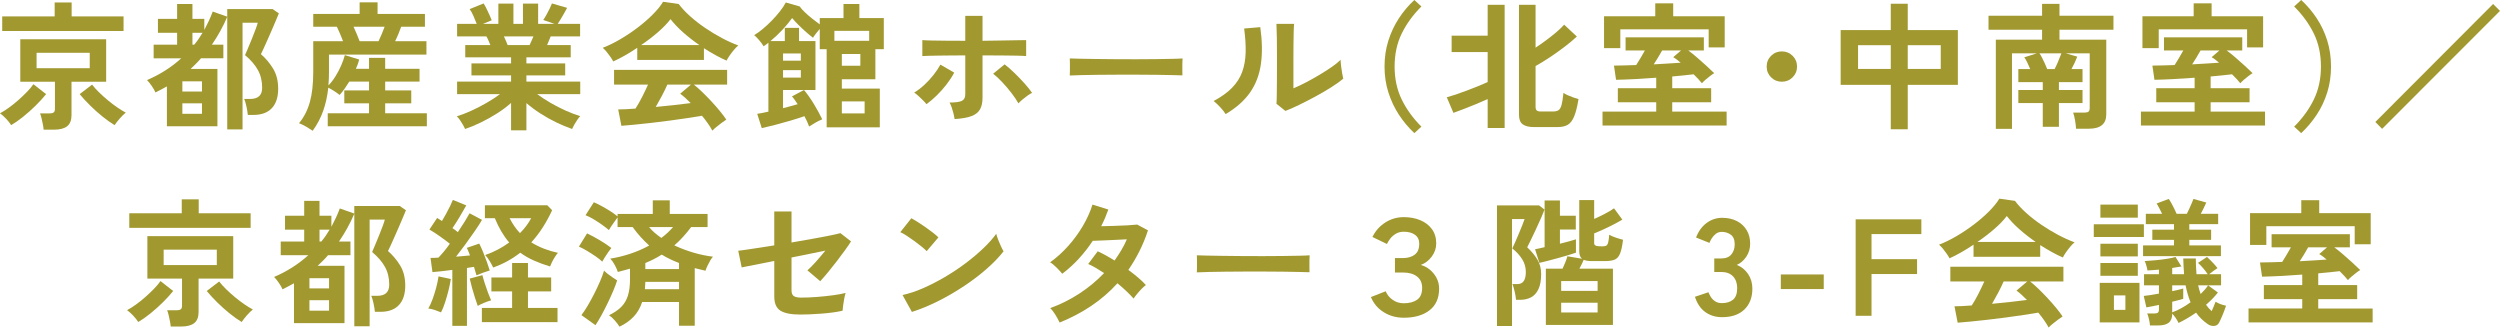
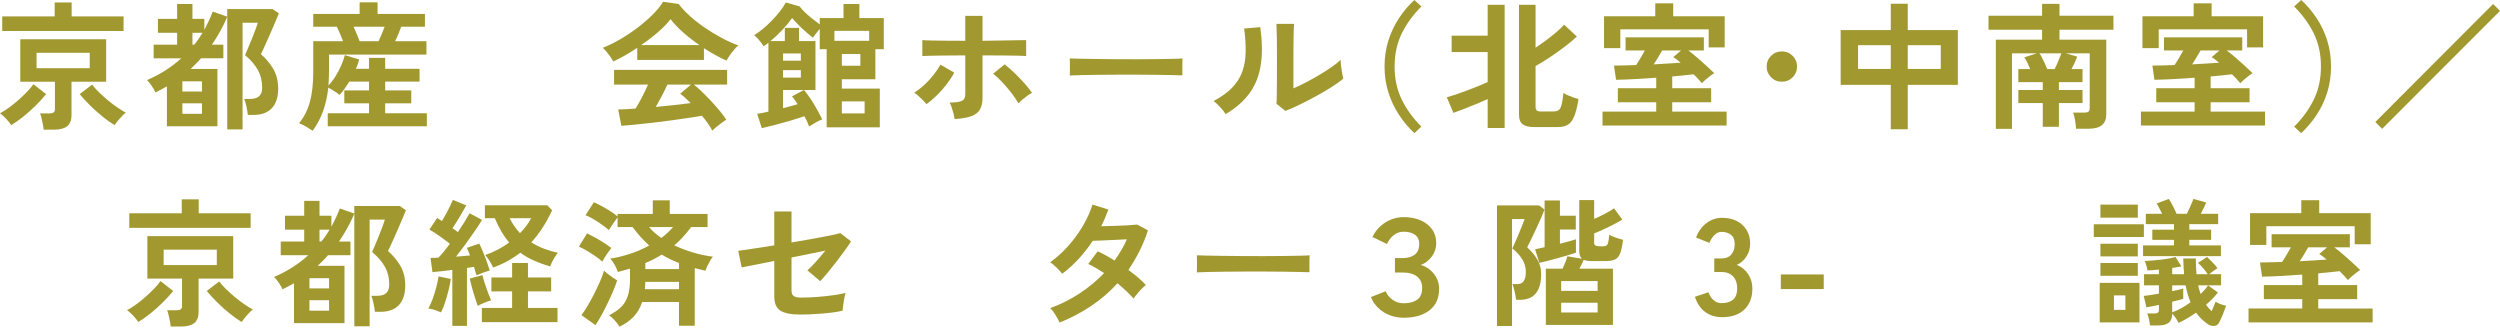
<svg xmlns="http://www.w3.org/2000/svg" id="b" data-name="レイヤー 2" viewBox="0 0 916 120">
  <g id="c" data-name="text">
    <g>
      <path d="M4.097,45.847c-.473-.741-1.088-1.514-1.846-2.322-.759-.808-1.51-1.481-2.251-2.02.91-.471,1.955-1.127,3.136-1.97,1.18-.841,2.353-1.775,3.516-2.802,1.163-1.027,2.241-2.053,3.237-3.08.994-1.027,1.778-1.961,2.352-2.803l4.654,3.636c-1.08,1.347-2.353,2.744-3.82,4.191s-2.984,2.802-4.553,4.064c-1.567,1.262-3.043,2.297-4.425,3.105ZM.809,11.361v-5.353h19.222V.909h6.221v5.1h19.02v5.353H.809ZM15.983,47.514c-.034-.539-.126-1.187-.278-1.944s-.312-1.507-.481-2.247c-.169-.74-.354-1.329-.556-1.767h3.49c.675,0,1.171-.117,1.492-.353.32-.235.481-.673.481-1.313v-9.947H7.435v-15.552h31.462v15.552h-12.696v12.27c0,1.851-.531,3.197-1.593,4.039-1.063.841-2.674,1.263-4.831,1.263h-3.794ZM13.404,24.994h19.474v-5.655H13.404v5.655ZM41.983,45.847c-1.349-.807-2.807-1.843-4.375-3.105-1.568-1.263-3.086-2.617-4.553-4.064s-2.756-2.844-3.87-4.191l4.553-3.484c.708.91,1.568,1.861,2.58,2.853,1.012.993,2.099,1.97,3.262,2.929,1.163.96,2.31,1.826,3.44,2.6,1.129.775,2.15,1.397,3.06,1.869-.742.606-1.485,1.338-2.225,2.197-.742.858-1.365,1.657-1.872,2.398Z" fill="#a19930" stroke-width="0" />
      <path d="M83.259,47.413V6.16c-.743,1.75-1.586,3.484-2.53,5.201-.944,1.716-1.972,3.383-3.086,4.999h4.199v4.999h-8.195c-.573.674-1.18,1.33-1.821,1.969-.641.64-1.298,1.279-1.973,1.919h9.813v21.005h-18.513v-14.592c-.675.371-1.357.741-2.048,1.11-.692.372-1.409.741-2.15,1.111-.271-.673-.717-1.464-1.341-2.373-.625-.909-1.206-1.633-1.745-2.171,2.293-.976,4.493-2.128,6.601-3.459,2.107-1.33,4.088-2.835,5.944-4.519h-10.117v-4.999h8.6v-4.343h-7.031v-5.1h7.031V1.464h5.614v5.453h4.351v4.04c.573-1.077,1.12-2.171,1.643-3.283.522-1.11,1.003-2.254,1.441-3.433l5.312,1.869v-2.777h16.642l2.276,1.565c-.27.64-.625,1.49-1.062,2.55-.438,1.061-.928,2.206-1.467,3.434-.54,1.229-1.071,2.441-1.593,3.636-.523,1.195-1.004,2.264-1.442,3.206-.438.943-.775,1.649-1.011,2.12,1.719,1.482,3.203,3.24,4.451,5.277,1.247,2.037,1.872,4.502,1.872,7.397,0,3.097-.776,5.471-2.327,7.119-1.552,1.65-3.794,2.474-6.728,2.474h-2.074c-.068-.841-.228-1.851-.481-3.03-.253-1.177-.531-2.12-.835-2.827h2.175c2.934,0,4.401-1.363,4.401-4.09,0-2.457-.524-4.628-1.568-6.513-1.045-1.885-2.614-3.703-4.704-5.453.202-.471.531-1.237.986-2.297.455-1.061.936-2.223,1.442-3.484.505-1.263.969-2.449,1.39-3.56.422-1.11.7-1.952.835-2.525h-5.564v39.081h-5.614ZM66.819,33.528h7.183v-3.737h-7.183v3.737ZM66.819,41.707h7.183v-3.837h-7.183v3.837ZM70.512,16.36h.657c.573-.674,1.113-1.381,1.619-2.121.506-.74.978-1.481,1.417-2.222h-3.692v4.343Z" fill="#a19930" stroke-width="0" />
      <path d="M114.57,47.918c-.742-.505-1.543-1.01-2.403-1.515-.86-.504-1.728-.926-2.605-1.262,1.821-2.188,3.144-4.772,3.971-7.751.826-2.979,1.239-6.639,1.239-10.982v-11.31h10.926c-.338-.875-.708-1.793-1.113-2.752-.404-.96-.792-1.81-1.163-2.55h-8.649v-4.696h16.995V.859h6.576v4.242h17.35v4.696h-8.7c-.271.775-.6,1.633-.987,2.575-.387.943-.801,1.852-1.238,2.727h11.482v4.897h-35.711v6.413c0,.842-.018,1.675-.051,2.5s-.084,1.624-.152,2.398c.944-.976,1.813-2.103,2.606-3.383.791-1.278,1.483-2.6,2.074-3.963.589-1.363,1.036-2.617,1.34-3.762l5.261,1.616c-.135.539-.303,1.094-.505,1.666-.203.573-.439,1.145-.708,1.717h4.806v-3.989h5.918v3.989h12.595v4.696h-12.595v3.232h9.56v4.746h-9.56v3.636h15.276v4.746h-36.318v-4.746h15.124v-3.636h-9.055v-4.746h9.055v-3.232h-7.234c-.54.875-1.096,1.725-1.669,2.55-.574.825-1.197,1.608-1.872,2.348-.54-.437-1.197-.909-1.972-1.413-.776-.505-1.501-.925-2.175-1.263-.338,3.098-.962,5.933-1.872,8.508-.91,2.575-2.192,5.007-3.844,7.297ZM131.768,15.098h6.93c.37-.774.759-1.641,1.163-2.6.405-.96.759-1.86,1.062-2.701h-11.381c.405.842.801,1.742,1.189,2.701.387.959.733,1.826,1.036,2.6Z" fill="#a19930" stroke-width="0" />
-       <path d="M187.256,47.767v-10.049c-1.517,1.347-3.229,2.626-5.134,3.837-1.906,1.212-3.862,2.305-5.868,3.283-2.007.976-3.954,1.783-5.842,2.423-.169-.404-.422-.901-.759-1.49s-.707-1.178-1.112-1.767c-.405-.588-.793-1.051-1.163-1.389,1.652-.504,3.422-1.186,5.311-2.045s3.751-1.817,5.59-2.878c1.837-1.06,3.481-2.128,4.932-3.206h-15.731v-4.595h19.777v-2.273h-14.517v-4.393h14.517v-2.222h-16.793v-4.493h9.206c-.235-.572-.472-1.137-.707-1.692-.236-.556-.49-1.052-.759-1.49h-10.724v-4.595h7.182c-.337-.875-.733-1.835-1.188-2.878-.455-1.042-.919-1.885-1.391-2.525l5.109-2.07c.336.504.7,1.153,1.088,1.943.387.792.75,1.566,1.087,2.323s.608,1.389.81,1.894l-3.187,1.313h5.614V1.313h5.514v7.423h3.49V1.313h5.564v7.423h5.968l-4.097-1.414c.337-.471.716-1.086,1.138-1.843s.827-1.531,1.215-2.323c.387-.791.665-1.421.835-1.893l5.564,1.616c-.303.572-.675,1.246-1.113,2.019-.438.775-.869,1.508-1.29,2.197-.422.69-.767,1.237-1.037,1.641h8.195v4.595h-10.774c-.438,1.145-.878,2.205-1.315,3.181h8.65v4.493h-16.238v2.222h14.214v4.393h-14.214v2.273h19.727v4.595h-15.781c1.449,1.078,3.086,2.146,4.906,3.206,1.821,1.061,3.676,2.012,5.564,2.853,1.889.842,3.659,1.515,5.311,2.02-.337.337-.707.8-1.112,1.389s-.776,1.187-1.113,1.793-.59,1.11-.759,1.514c-1.855-.64-3.777-1.439-5.766-2.399-1.99-.959-3.929-2.045-5.817-3.256-1.889-1.212-3.609-2.491-5.159-3.838v9.998h-5.614ZM185.992,16.512h8.043c.235-.471.472-.985.708-1.54.235-.556.472-1.102.708-1.641h-10.825c.27.539.522,1.095.759,1.666.235.573.438,1.078.607,1.515Z" fill="#a19930" stroke-width="0" />
      <path d="M224.688,22.52c-.236-.471-.573-1.027-1.012-1.667-.438-.639-.91-1.262-1.416-1.869-.506-.606-.979-1.093-1.417-1.464,2.091-.807,4.24-1.859,6.449-3.156,2.209-1.295,4.342-2.726,6.399-4.292,2.057-1.565,3.895-3.164,5.514-4.796s2.866-3.172,3.743-4.62l5.716.807c1.079,1.448,2.461,2.929,4.149,4.443,1.686,1.515,3.532,2.954,5.539,4.317,2.006,1.364,4.054,2.601,6.146,3.711,2.091,1.111,4.097,2.02,6.019,2.727-.506.403-1.046.951-1.619,1.64-.574.69-1.105,1.389-1.593,2.096-.49.707-.852,1.313-1.088,1.817-1.315-.572-2.674-1.244-4.073-2.019-1.399-.774-2.807-1.616-4.223-2.525v4.292h-24.431v-4.444c-1.552,1.044-3.086,1.995-4.603,2.853-1.518.859-2.917,1.574-4.199,2.147ZM261.006,47.867c-.405-.775-.936-1.633-1.593-2.575-.658-.943-1.391-1.902-2.201-2.878-1.551.27-3.338.556-5.361.859s-4.165.606-6.424.909-4.493.581-6.702.833c-2.209.253-4.266.471-6.171.657-1.905.184-3.533.328-4.881.429l-1.163-6.009c.741,0,1.66-.025,2.756-.076,1.096-.05,2.284-.126,3.566-.227.775-1.178,1.575-2.575,2.402-4.19s1.56-3.147,2.201-4.596h-12.444v-5.402h41.427v5.402h-12.191c.91.707,1.922,1.6,3.035,2.677,1.112,1.078,2.242,2.23,3.389,3.459,1.146,1.229,2.2,2.432,3.161,3.61.961,1.178,1.727,2.205,2.301,3.08-.438.269-.995.656-1.669,1.161-.676.504-1.333,1.017-1.973,1.54-.64.521-1.13.967-1.467,1.337ZM234.906,16.512h21.346c-2.057-1.414-4.013-2.937-5.868-4.57-1.855-1.633-3.423-3.274-4.704-4.923-1.147,1.514-2.681,3.106-4.603,4.772s-3.98,3.24-6.171,4.721ZM240.267,39.183c2.259-.202,4.502-.429,6.728-.681s4.249-.497,6.07-.733c-1.45-1.48-2.731-2.625-3.844-3.433l3.946-3.333h-8.65c-.573,1.313-1.239,2.685-1.998,4.116s-1.509,2.786-2.251,4.064Z" fill="#a19930" stroke-width="0" />
      <path d="M279.115,46.959l-1.669-5.252c.472-.067,1.062-.168,1.77-.303.707-.134,1.483-.303,2.326-.504V15.653c-.27.236-.556.463-.859.681-.303.219-.607.429-.911.631-.337-.639-.868-1.38-1.593-2.222s-1.34-1.464-1.846-1.869c1.012-.606,2.082-1.38,3.212-2.323,1.13-.942,2.234-1.969,3.313-3.08s2.066-2.238,2.959-3.383c.894-1.144,1.593-2.204,2.099-3.181l5.109,1.464c.37.573.969,1.255,1.795,2.046s1.746,1.59,2.757,2.399c1.011.807,1.938,1.514,2.781,2.12v-2.323h8.701V1.464h5.816v5.15h8.953v11.412h-3.086v11.008h-12.291v3.433h13.91v14.189h-19.474v-28.63h-2.53v-7.423c-.472.539-.944,1.111-1.416,1.717-.473.606-.827,1.111-1.062,1.514-.708-.538-1.552-1.237-2.53-2.095-.978-.859-1.931-1.75-2.858-2.677-.927-.925-1.678-1.742-2.25-2.449-1.012,1.414-2.219,2.87-3.617,4.367-1.4,1.499-2.842,2.853-4.325,4.065h5.26v-4.847h5.21v4.847h6.019v17.925h-4.199c1.282,1.549,2.512,3.299,3.692,5.252s2.175,3.786,2.985,5.503c-.708.269-1.51.657-2.403,1.161-.894.504-1.694.992-2.403,1.464-.202-.573-.447-1.179-.734-1.817-.287-.64-.615-1.296-.986-1.97-1.552.539-3.262,1.086-5.134,1.641s-3.727,1.068-5.564,1.54c-1.838.471-3.482.874-4.932,1.212ZM286.904,22.217h6.525v-2.625h-6.525v2.625ZM286.904,28.428h6.525v-2.727h-6.525v2.727ZM294.593,32.972h-7.688v6.665c.944-.235,1.872-.48,2.782-.732.91-.253,1.77-.497,2.579-.733-.371-.572-.733-1.102-1.087-1.59-.355-.488-.684-.917-.987-1.287l4.401-2.323ZM305.721,14.946h12.747v-3.636h-12.747v3.636ZM308.453,24.085h6.778v-4.292h-6.778v4.292ZM308.453,41.556h8.345v-4.393h-8.345v4.393Z" fill="#a19930" stroke-width="0" />
      <path d="M339.459,38.173c-.303-.404-.734-.883-1.29-1.439-.557-.556-1.122-1.094-1.694-1.616-.574-.521-1.08-.917-1.518-1.187,1.282-.774,2.538-1.733,3.768-2.878,1.231-1.145,2.353-2.365,3.364-3.661,1.012-1.295,1.837-2.532,2.479-3.711l5.058,2.929c-.742,1.414-1.678,2.853-2.807,4.317-1.131,1.464-2.336,2.82-3.618,4.065s-2.529,2.306-3.743,3.18ZM349.778,43.626c-.068-.504-.194-1.136-.379-1.893s-.405-1.514-.657-2.273c-.253-.757-.532-1.388-.835-1.893,2.226,0,3.744-.21,4.553-.631.81-.42,1.215-1.203,1.215-2.348v-14.29c-1.552,0-3.154.009-4.806.025-1.653.018-3.229.034-4.73.05-1.5.018-2.799.043-3.894.076-1.096.034-1.864.069-2.301.101v-5.857c.707.068,1.879.119,3.515.151,1.635.034,3.523.059,5.666.076,2.141.018,4.325.025,6.55.025V5.807h6.323v9.139c2.293-.034,4.553-.067,6.778-.101,2.225-.033,4.173-.067,5.842-.1s2.79-.051,3.363-.051v5.857c-.64-.067-1.77-.117-3.389-.151-1.619-.034-3.524-.058-5.716-.076-2.192-.017-4.484-.025-6.878-.025v15.552c0,1.684-.295,3.072-.886,4.166-.59,1.095-1.619,1.927-3.086,2.5s-3.55.942-6.247,1.11ZM373.147,37.87c-.607-1.11-1.441-2.355-2.503-3.736-1.063-1.38-2.193-2.709-3.389-3.99-1.198-1.278-2.319-2.322-3.364-3.13l4.199-3.433c1.146.875,2.36,1.936,3.641,3.18,1.282,1.246,2.495,2.509,3.642,3.787,1.146,1.28,2.074,2.441,2.782,3.484-.505.236-1.08.58-1.72,1.036-.64.454-1.256.933-1.846,1.439-.59.504-1.071.959-1.441,1.363Z" fill="#a19930" stroke-width="0" />
      <path d="M391.965,27.671c.033-.471.05-1.111.05-1.919v-2.424c0-.807-.018-1.447-.05-1.919.639.034,1.778.068,3.414.101s3.592.068,5.868.1c2.277.034,4.712.06,7.309.076,2.597.018,5.193.025,7.79.025s5.05-.017,7.36-.05c2.309-.034,4.307-.067,5.994-.101,1.686-.034,2.884-.084,3.592-.151-.034.438-.06,1.06-.076,1.869-.018.807-.018,1.625,0,2.449.016.825.025,1.456.025,1.893-.843-.033-2.083-.067-3.717-.1-1.636-.034-3.542-.068-5.716-.101-2.175-.034-4.485-.05-6.93-.05h-7.41c-2.496,0-4.874.017-7.133.05s-4.291.068-6.095.101-3.229.084-4.274.151Z" fill="#a19930" stroke-width="0" />
      <path d="M449.072,41.808c-.439-.74-1.096-1.582-1.973-2.525s-1.687-1.699-2.428-2.273c2.798-1.481,5.049-3.097,6.752-4.847,1.702-1.75,2.942-3.694,3.718-5.832.775-2.137,1.196-4.519,1.265-7.145.067-2.626-.119-5.537-.557-8.736l5.918-.504c.708,5.049.784,9.552.228,13.506-.557,3.956-1.881,7.432-3.97,10.427-2.091,2.996-5.076,5.639-8.953,7.927ZM470.975,40.647l-3.288-2.626c.067-.538.109-1.648.127-3.333.016-1.683.033-3.686.05-6.008.017-2.323.026-4.679.026-7.07,0-2.961-.018-5.537-.051-7.725s-.085-3.905-.152-5.15h6.474c-.068.606-.118,1.573-.152,2.903-.034,1.331-.059,2.853-.076,4.57-.018,1.716-.025,3.433-.025,5.15v11.008c1.449-.606,3.009-1.346,4.679-2.223,1.669-.874,3.321-1.8,4.957-2.776,1.635-.977,3.127-1.935,4.477-2.878,1.348-.942,2.41-1.801,3.186-2.575,0,.64.058,1.432.177,2.374.117.942.253,1.843.405,2.701.152.859.278,1.473.379,1.844-1.113.942-2.572,1.986-4.376,3.13-1.804,1.145-3.735,2.272-5.791,3.383-2.058,1.11-4.056,2.138-5.995,3.08-1.939.943-3.617,1.684-5.032,2.222Z" fill="#a19930" stroke-width="0" />
      <path d="M518.219,48.776c-2.124-1.986-4.005-4.225-5.639-6.715-1.636-2.491-2.926-5.218-3.87-8.18-.945-2.962-1.417-6.126-1.417-9.493,0-3.4.472-6.58,1.417-9.543.944-2.961,2.233-5.688,3.87-8.179,1.635-2.491,3.515-4.713,5.639-6.666l2.58,2.373c-3.069,3.063-5.472,6.371-7.208,9.922-1.737,3.552-2.605,7.583-2.605,12.093,0,4.478.868,8.501,2.605,12.068,1.737,3.569,4.14,6.885,7.208,9.947l-2.58,2.373Z" fill="#a19930" stroke-width="0" />
      <path d="M545.078,46.908v-10.604c-1.248.573-2.648,1.179-4.199,1.818-1.552.64-3.069,1.246-4.553,1.817-1.484.573-2.749,1.044-3.794,1.414l-2.428-5.706c.877-.235,1.972-.572,3.288-1.01,1.315-.437,2.697-.934,4.148-1.49,1.45-.555,2.841-1.101,4.173-1.64,1.332-.538,2.454-1.027,3.364-1.464v-10.957h-13.202v-6.009h13.202V1.767h6.221v45.141h-6.221ZM561.973,46.554c-1.754,0-3.094-.328-4.021-.984-.928-.656-1.391-1.81-1.391-3.459V1.767h6.07v15.703c1.315-.875,2.63-1.801,3.946-2.777,1.315-.976,2.546-1.951,3.692-2.929,1.146-.976,2.091-1.884,2.832-2.726l4.654,4.342c-1.214,1.145-2.689,2.382-4.426,3.711-1.737,1.331-3.541,2.618-5.412,3.863-1.872,1.246-3.634,2.323-5.286,3.232v14.946c0,.639.143,1.086.43,1.337.286.253.8.379,1.543.379h4.4c.843,0,1.509-.151,1.999-.454.488-.303.867-.941,1.138-1.919.269-.976.505-2.457.708-4.443.37.269.893.556,1.567.859s1.374.58,2.099.833,1.341.446,1.846.58c-.438,2.693-.961,4.789-1.568,6.287-.607,1.497-1.383,2.532-2.326,3.105-.945.572-2.21.859-3.794.859h-8.7Z" fill="#a19930" stroke-width="0" />
      <path d="M587.163,46v-5.1h19.676v-3.434h-14.061v-5.15h14.061v-3.837c-2.698.203-5.345.371-7.941.505s-4.856.219-6.778.252l-.759-5.2c1.247,0,2.554-.025,3.92-.076,1.366-.05,2.773-.092,4.223-.127.506-.773,1.045-1.648,1.619-2.625s1.096-1.885,1.568-2.727h-7.081v-4.797h28.68v4.797h-5.716c1.012.741,2.091,1.608,3.237,2.6,1.146.993,2.268,1.986,3.364,2.98,1.095.993,2.065,1.911,2.908,2.752-.371.202-.852.53-1.441.984-.591.454-1.172.926-1.746,1.414s-1.012.917-1.315,1.287c-.337-.437-.767-.934-1.29-1.49-.523-.556-1.105-1.153-1.745-1.792-1.113.135-2.336.269-3.668.403-1.333.136-2.723.27-4.173.404v4.292h14.264v5.15h-14.264v3.434h19.93v5.1h-45.474ZM587.718,17.622V5.958h18.767V1.212h6.576v4.747h18.867v11.411h-5.868v-6.614h-32.373v6.867h-5.969ZM605.928,23.581c1.787-.101,3.516-.203,5.185-.303,1.669-.101,3.228-.203,4.679-.303-.473-.404-.936-.783-1.391-1.137-.455-.353-.902-.647-1.34-.883l2.883-2.474h-6.93c-1.012,1.817-2.04,3.518-3.086,5.1Z" fill="#a19930" stroke-width="0" />
      <path d="M652.87,29.942c-1.552,0-2.867-.538-3.946-1.616-1.08-1.077-1.619-2.39-1.619-3.939,0-1.548.539-2.861,1.619-3.939,1.079-1.077,2.394-1.616,3.946-1.616,1.551,0,2.866.539,3.946,1.616,1.079,1.078,1.619,2.391,1.619,3.939,0,1.549-.54,2.862-1.619,3.939-1.08,1.078-2.395,1.616-3.946,1.616Z" fill="#a19930" stroke-width="0" />
      <path d="M692.779,47.363v-16.259h-18.362V11.008h18.362V1.363h6.221v9.644h18.362v20.096h-18.362v16.259h-6.221ZM680.79,25.247h11.989v-8.685h-11.989v8.685ZM699,25.247h12.09v-8.685h-12.09v8.685Z" fill="#a19930" stroke-width="0" />
      <path d="M731.273,47.211V14.542h16.946v-3.636h-19.627v-5.15h19.627V1.414h6.373v4.342h19.777v5.15h-19.777v3.636h17.148v27.368c0,3.5-2.125,5.251-6.374,5.251h-4.704c-.034-.842-.152-1.851-.354-3.029-.203-1.178-.438-2.137-.708-2.878h4.148c.708,0,1.206-.117,1.492-.353.286-.235.43-.69.43-1.364v-19.995h-8.75l4.198,1.212c-.27.706-.59,1.456-.961,2.246-.371.792-.759,1.558-1.163,2.297h4.046v4.797h-8.649v2.878h8.649v4.796h-8.649v8.685h-5.919v-8.685h-8.953v-4.796h8.953v-2.878h-8.953v-4.797h4.351c-.338-.807-.7-1.616-1.088-2.423-.388-.808-.751-1.43-1.088-1.869l4.604-1.464h-9.105v27.671h-5.919ZM750.089,25.297h2.732c.438-.841.868-1.775,1.29-2.802s.818-2.011,1.189-2.954h-8.043c.303.404.632.96.986,1.667.355.706.7,1.431,1.037,2.171.337.741.607,1.381.809,1.919Z" fill="#a19930" stroke-width="0" />
      <path d="M784.435,46v-5.1h19.676v-3.434h-14.061v-5.15h14.061v-3.837c-2.698.203-5.345.371-7.941.505s-4.856.219-6.778.252l-.759-5.2c1.247,0,2.554-.025,3.92-.076,1.366-.05,2.773-.092,4.223-.127.506-.773,1.045-1.648,1.619-2.625s1.096-1.885,1.568-2.727h-7.081v-4.797h28.68v4.797h-5.716c1.012.741,2.091,1.608,3.237,2.6,1.146.993,2.268,1.986,3.364,2.98,1.095.993,2.065,1.911,2.908,2.752-.371.202-.852.53-1.441.984-.591.454-1.172.926-1.746,1.414s-1.012.917-1.315,1.287c-.337-.437-.767-.934-1.29-1.49-.523-.556-1.105-1.153-1.745-1.792-1.113.135-2.336.269-3.668.403-1.333.136-2.723.27-4.173.404v4.292h14.264v5.15h-14.264v3.434h19.93v5.1h-45.474ZM784.991,17.622V5.958h18.767V1.212h6.576v4.747h18.867v11.411h-5.868v-6.614h-32.373v6.867h-5.969ZM803.201,23.581c1.787-.101,3.516-.203,5.185-.303,1.669-.101,3.228-.203,4.679-.303-.473-.404-.936-.783-1.391-1.137-.455-.353-.902-.647-1.34-.883l2.883-2.474h-6.93c-1.012,1.817-2.04,3.518-3.086,5.1Z" fill="#a19930" stroke-width="0" />
      <path d="M843.161,48.776l-2.58-2.373c3.068-3.062,5.471-6.378,7.208-9.947,1.736-3.567,2.605-7.59,2.605-12.068,0-4.51-.869-8.541-2.605-12.093-1.738-3.551-4.141-6.858-7.208-9.922l2.58-2.373c2.124,1.953,4.013,4.175,5.665,6.666s2.942,5.218,3.87,8.179c.927,2.963,1.391,6.143,1.391,9.543,0,3.367-.464,6.531-1.391,9.493-.928,2.962-2.218,5.689-3.87,8.18-1.652,2.49-3.541,4.728-5.665,6.715Z" fill="#a19930" stroke-width="0" />
      <path d="M872.803,47.211l-2.479-2.525L913.471,1.464l2.529,2.525-43.197,43.222Z" fill="#a19930" stroke-width="0" />
      <path d="M50.658,117.98c-.473-.741-1.088-1.514-1.846-2.322-.759-.808-1.51-1.481-2.251-2.02.91-.471,1.955-1.127,3.136-1.97,1.18-.841,2.353-1.775,3.516-2.802,1.163-1.027,2.241-2.053,3.237-3.08.994-1.027,1.778-1.961,2.352-2.803l4.654,3.636c-1.08,1.347-2.353,2.744-3.82,4.191s-2.984,2.802-4.553,4.064c-1.567,1.262-3.043,2.297-4.425,3.105ZM47.37,83.494v-5.353h19.222v-5.1h6.221v5.1h19.02v5.353h-44.463ZM62.545,119.647c-.034-.539-.126-1.187-.278-1.944s-.312-1.507-.481-2.247c-.169-.74-.354-1.329-.556-1.767h3.49c.675,0,1.171-.117,1.492-.353.32-.235.481-.673.481-1.313v-9.947h-12.697v-15.552h31.462v15.552h-12.696v12.27c0,1.851-.531,3.197-1.593,4.039-1.063.841-2.674,1.263-4.831,1.263h-3.794ZM59.965,97.126h19.474v-5.655h-19.474v5.655ZM88.544,117.98c-1.349-.807-2.807-1.843-4.375-3.105-1.568-1.263-3.086-2.617-4.553-4.064s-2.756-2.844-3.87-4.191l4.553-3.484c.708.91,1.568,1.861,2.58,2.853,1.012.993,2.099,1.97,3.262,2.929,1.163.96,2.31,1.826,3.44,2.6,1.129.775,2.15,1.397,3.06,1.869-.742.606-1.485,1.338-2.225,2.197-.742.858-1.365,1.657-1.872,2.398Z" fill="#a19930" stroke-width="0" />
      <path d="M129.82,119.546v-41.253c-.743,1.75-1.586,3.484-2.53,5.201-.944,1.716-1.972,3.383-3.086,4.999h4.199v4.999h-8.195c-.573.674-1.18,1.33-1.821,1.969-.641.64-1.298,1.279-1.973,1.919h9.813v21.005h-18.513v-14.592c-.675.371-1.357.741-2.048,1.11-.692.372-1.409.741-2.15,1.111-.271-.673-.717-1.464-1.341-2.373-.625-.909-1.206-1.633-1.745-2.171,2.293-.976,4.493-2.128,6.601-3.459,2.107-1.33,4.088-2.835,5.944-4.519h-10.117v-4.999h8.6v-4.343h-7.031v-5.1h7.031v-5.453h5.614v5.453h4.351v4.04c.573-1.077,1.12-2.171,1.643-3.283.522-1.11,1.003-2.254,1.441-3.433l5.312,1.869v-2.777h16.642l2.276,1.565c-.27.64-.625,1.49-1.062,2.55-.438,1.061-.928,2.206-1.467,3.434-.54,1.229-1.071,2.441-1.593,3.636-.523,1.195-1.004,2.264-1.442,3.206-.438.943-.775,1.649-1.011,2.12,1.719,1.482,3.203,3.24,4.451,5.277,1.247,2.037,1.872,4.502,1.872,7.397,0,3.097-.776,5.471-2.327,7.119-1.552,1.65-3.794,2.474-6.728,2.474h-2.074c-.068-.841-.228-1.851-.481-3.03-.253-1.177-.531-2.12-.835-2.827h2.175c2.934,0,4.401-1.363,4.401-4.09,0-2.457-.524-4.628-1.568-6.513-1.045-1.885-2.614-3.703-4.704-5.453.202-.471.531-1.237.986-2.297.455-1.061.936-2.223,1.442-3.484.505-1.263.969-2.449,1.39-3.56.422-1.11.7-1.952.835-2.525h-5.564v39.081h-5.614ZM113.38,105.661h7.183v-3.737h-7.183v3.737ZM113.38,113.84h7.183v-3.837h-7.183v3.837ZM117.073,88.493h.657c.573-.674,1.113-1.381,1.619-2.121.506-.74.978-1.481,1.417-2.222h-3.692v4.343Z" fill="#a19930" stroke-width="0" />
      <path d="M161.586,114.446c-.64-.269-1.408-.555-2.301-.858-.894-.304-1.678-.488-2.352-.556.539-.909,1.062-2.053,1.567-3.434.506-1.38.953-2.81,1.341-4.292.387-1.481.665-2.827.835-4.039l4.502.959c-.169,1.212-.447,2.592-.835,4.14-.387,1.549-.818,3.047-1.29,4.494-.473,1.448-.961,2.643-1.467,3.585ZM165.733,119.394v-20.5c-1.349.169-2.655.328-3.92.48-1.264.151-2.386.262-3.363.328l-.708-5.2c.405,0,.851-.008,1.341-.025.488-.017,1.003-.042,1.543-.076.607-.606,1.272-1.346,1.998-2.222.724-.875,1.458-1.835,2.2-2.878-1.112-.875-2.335-1.784-3.667-2.726-1.333-.942-2.605-1.768-3.82-2.474l2.833-4.242c.269.169.548.345.835.53.286.185.598.379.936.58.472-.774.969-1.64,1.492-2.6.523-.959,1.012-1.901,1.467-2.827.455-.925.801-1.692,1.037-2.297l4.906,2.019c-.742,1.347-1.567,2.777-2.479,4.293-.91,1.514-1.77,2.861-2.579,4.039.37.236.724.48,1.062.733.337.252.64.497.91.732.91-1.345,1.746-2.634,2.504-3.863.759-1.228,1.357-2.246,1.795-3.054l4.553,2.424c-.707,1.212-1.602,2.6-2.681,4.165-1.08,1.566-2.209,3.156-3.389,4.772s-2.327,3.131-3.439,4.544c.876-.067,1.753-.143,2.63-.227.876-.084,1.702-.159,2.478-.227-.404-1.11-.792-2.036-1.163-2.777l4.553-1.565c.438.842.901,1.861,1.39,3.054.489,1.195.953,2.399,1.391,3.61s.792,2.273,1.063,3.181c-.676.202-1.501.48-2.479.833-.978.353-1.77.665-2.377.934-.136-.404-.279-.875-.43-1.414-.152-.538-.312-1.094-.481-1.666-.404.034-.818.093-1.238.177-.422.084-.869.159-1.341.227v21.207h-5.362ZM175.041,112.073c-.271-.74-.599-1.708-.986-2.903-.388-1.195-.759-2.44-1.113-3.737-.354-1.295-.632-2.414-.835-3.357l4.653-1.262c.203.842.489,1.843.86,3.003.371,1.161.766,2.306,1.189,3.434.421,1.128.801,2.062,1.138,2.802-.776.203-1.619.497-2.529.884-.91.387-1.703.766-2.377,1.136ZM176.558,118.031v-5.201h11.077v-6.059h-7.587v-5.1h7.587v-5.302h5.817v5.302h8.498v5.1h-8.498v6.059h10.825v5.201h-27.72ZM180.706,98.036c-.27-.607-.692-1.389-1.264-2.348-.574-.959-1.131-1.708-1.67-2.247,1.652-.572,3.213-1.245,4.679-2.019s2.84-1.633,4.122-2.575c-2.023-2.323-3.777-5.284-5.261-8.887h-3.641v-4.746h22.863l1.77,1.817c-1.045,2.256-2.2,4.368-3.465,6.337-1.264,1.97-2.655,3.779-4.173,5.428,1.449.909,3.001,1.684,4.654,2.322,1.652.64,3.355,1.146,5.109,1.515-.303.336-.658.816-1.063,1.439-.404.623-.767,1.255-1.088,1.893-.32.64-.565,1.196-.733,1.667-2.124-.639-4.097-1.363-5.918-2.171-1.821-.807-3.49-1.767-5.008-2.878-1.45,1.146-3.002,2.171-4.654,3.08-1.652.91-3.407,1.7-5.261,2.374ZM190.519,85.413c.877-.875,1.652-1.767,2.327-2.677.674-.909,1.264-1.834,1.77-2.777h-7.891c.539,1.044,1.121,2.02,1.746,2.929.624.91,1.306,1.751,2.048,2.525Z" fill="#a19930" stroke-width="0" />
      <path d="M220.666,95.865c-.574-.572-1.375-1.212-2.403-1.919-1.029-.707-2.091-1.389-3.187-2.046-1.096-.656-2.083-1.169-2.958-1.54l2.984-4.847c1.484.707,3.06,1.558,4.729,2.55,1.67.993,3.061,1.927,4.173,2.803-.27.303-.632.783-1.088,1.439-.455.657-.894,1.313-1.314,1.969-.422.657-.734,1.187-.936,1.591ZM218.188,119.141l-5.159-3.686c.775-1.01,1.567-2.204,2.377-3.585.809-1.38,1.601-2.835,2.377-4.367.775-1.532,1.475-3.021,2.099-4.469.624-1.448,1.104-2.744,1.441-3.888.27.303.7.69,1.29,1.161.59.472,1.215.926,1.872,1.363.658.439,1.206.792,1.644,1.061-.371,1.178-.869,2.499-1.492,3.963-.625,1.464-1.307,2.963-2.048,4.494-.743,1.532-1.492,2.988-2.251,4.367s-1.476,2.575-2.15,3.585ZM226.989,119.697c-.439-.707-1.021-1.473-1.746-2.297-.725-.825-1.425-1.456-2.099-1.893,1.787-.875,3.245-1.86,4.376-2.954,1.129-1.094,1.964-2.457,2.503-4.09.539-1.633.81-3.677.81-6.135v-3.888c-.743.203-1.476.404-2.201.606-.725.203-1.476.404-2.25.607-.236-.741-.608-1.582-1.113-2.525-.505-.941-1.062-1.733-1.669-2.373,2.258-.336,4.636-.909,7.132-1.716,2.495-.808,4.873-1.835,7.133-3.08-1.046-.942-2.075-1.97-3.086-3.08-1.012-1.111-2.007-2.34-2.985-3.687h-5.513v-3.534c-.271.372-.625.859-1.062,1.464-.439.606-.852,1.196-1.239,1.767-.388.573-.683,1.044-.886,1.414-.607-.538-1.416-1.169-2.428-1.893s-2.067-1.414-3.161-2.07c-1.096-.657-2.083-1.153-2.959-1.49l3.035-4.746c.876.371,1.854.85,2.934,1.439,1.079.589,2.132,1.212,3.161,1.869,1.028.656,1.897,1.287,2.605,1.893v-.909h12.899v-4.999h6.221v4.999h13.859v4.796h-6.019c-1.99,2.66-4.046,4.898-6.171,6.716,2.225,1.044,4.56,1.927,7.006,2.651s4.831,1.22,7.158,1.489c-.338.372-.692.876-1.063,1.515s-.708,1.287-1.012,1.943c-.303.657-.523,1.221-.657,1.692-.675-.168-1.341-.328-1.998-.48-.658-.151-1.307-.311-1.948-.48v21.106h-5.766v-8.685h-13.506c-.708,2.155-1.754,3.955-3.136,5.402-1.383,1.448-3.103,2.659-5.159,3.636ZM236.296,105.963h12.494v-2.677h-12.342c-.034.439-.059.884-.076,1.338-.018.454-.042.901-.076,1.338ZM236.448,98.591h12.342v-2.222c-1.113-.437-2.201-.909-3.263-1.413-1.062-.505-2.083-1.061-3.06-1.667-1.922,1.212-3.929,2.239-6.019,3.08v2.222ZM242.316,87.18c1.619-1.212,3.051-2.541,4.299-3.99h-8.802c.607.741,1.29,1.44,2.049,2.096.759.657,1.575,1.288,2.453,1.894Z" fill="#a19930" stroke-width="0" />
      <path d="M293.253,115.254c-3.339,0-5.766-.471-7.284-1.414-1.517-.942-2.276-2.676-2.276-5.2v-13.027c-2.023.404-3.887.775-5.59,1.111-1.703.336-3.119.615-4.249.833-1.13.219-1.829.362-2.099.429l-1.265-6.109c1.214-.135,3.01-.387,5.387-.758,2.377-.37,4.983-.774,7.815-1.212v-12.421h6.323v11.361c2.697-.471,5.285-.925,7.764-1.363s4.62-.841,6.424-1.212c1.804-.37,3.042-.656,3.718-.858l3.894,3.029c-.54.876-1.273,1.953-2.2,3.232-.928,1.28-1.94,2.635-3.035,4.064-1.096,1.432-2.175,2.786-3.237,4.065s-1.998,2.356-2.808,3.232l-4.704-3.99c.877-.74,1.914-1.783,3.111-3.13,1.197-1.345,2.353-2.709,3.465-4.09-1.585.337-3.465.725-5.64,1.161-2.175.438-4.425.893-6.752,1.363v12.017c0,1.01.269,1.709.809,2.096.539.387,1.433.581,2.682.581,1.922,0,3.928-.084,6.019-.253,2.09-.168,4.054-.379,5.892-.631,1.837-.253,3.313-.53,4.426-.833-.169.504-.338,1.186-.506,2.045s-.303,1.7-.404,2.525c-.101.825-.169,1.472-.203,1.943-.945.236-2.099.446-3.465.631-1.365.186-2.8.337-4.299.454-1.501.119-2.926.203-4.275.253s-2.495.076-3.439.076Z" fill="#a19930" stroke-width="0" />
-       <path d="M339.535,92.027c-.438-.471-1.054-1.027-1.846-1.667-.793-.638-1.669-1.313-2.63-2.019-.961-.707-1.897-1.355-2.807-1.944s-1.703-1.036-2.377-1.338l4.046-5.1c.674.372,1.467.842,2.377,1.414.91.573,1.846,1.196,2.808,1.869.961.674,1.863,1.337,2.706,1.994.842.656,1.517,1.237,2.023,1.742l-4.299,5.05ZM334.123,114.294l-3.439-6.21c2.394-.504,4.914-1.338,7.562-2.499,2.647-1.161,5.302-2.525,7.967-4.09,2.663-1.566,5.192-3.248,7.587-5.05,2.394-1.8,4.56-3.627,6.5-5.479,1.939-1.851,3.515-3.618,4.73-5.302.134.573.362,1.28.683,2.121.32.842.665,1.658,1.036,2.449.371.792.691,1.406.962,1.843-1.653,2.12-3.718,4.267-6.197,6.438-2.479,2.171-5.218,4.259-8.219,6.261-3.002,2.003-6.138,3.829-9.408,5.479-3.272,1.649-6.526,2.996-9.763,4.039Z" fill="#a19930" stroke-width="0" />
      <path d="M388.246,118.183c-.438-.943-.978-1.927-1.619-2.954-.641-1.026-1.248-1.809-1.821-2.348,3.743-1.346,7.291-3.114,10.648-5.302,3.355-2.188,6.381-4.696,9.079-7.524-1.012-.673-2.007-1.295-2.984-1.868-.979-.572-1.922-1.061-2.833-1.464l3.49-4.646c1.922.876,3.979,2.003,6.171,3.383.877-1.245,1.702-2.516,2.479-3.812.775-1.296,1.449-2.617,2.023-3.964-1.417.068-2.943.143-4.578.227-1.636.085-3.161.151-4.578.203-1.416.05-2.529.092-3.338.126-1.485,2.256-3.154,4.402-5.008,6.438-1.855,2.038-3.913,3.913-6.171,5.63-.54-.673-1.248-1.447-2.125-2.323-.877-.874-1.652-1.497-2.327-1.868,2.361-1.684,4.578-3.687,6.652-6.009,2.074-2.323,3.878-4.797,5.412-7.423,1.534-2.626,2.689-5.2,3.465-7.726l5.817,1.818c-.372,1.043-.776,2.079-1.215,3.105-.438,1.028-.91,2.029-1.416,3.004,1.483-.033,3.094-.076,4.83-.126s3.363-.117,4.881-.202c1.517-.084,2.681-.177,3.49-.278l3.946,2.121c-.877,2.693-1.922,5.244-3.136,7.649-1.214,2.407-2.563,4.688-4.047,6.842,1.282.943,2.487,1.894,3.618,2.853,1.129.96,2.065,1.861,2.807,2.701-.473.337-1.004.808-1.593,1.414-.591.606-1.147,1.229-1.67,1.869s-.935,1.195-1.239,1.666c-1.585-1.784-3.558-3.652-5.918-5.605-2.832,3.13-6.028,5.891-9.585,8.28-3.558,2.391-7.428,4.426-11.609,6.11Z" fill="#a19930" stroke-width="0" />
      <path d="M438.526,99.803c.033-.471.05-1.111.05-1.919v-2.424c0-.807-.018-1.447-.05-1.919.639.034,1.778.068,3.414.101s3.592.068,5.868.1c2.277.034,4.712.06,7.309.076,2.597.018,5.193.025,7.79.025s5.05-.017,7.36-.05c2.309-.034,4.307-.067,5.994-.101,1.686-.034,2.884-.084,3.592-.151-.034.438-.06,1.06-.076,1.869-.018.807-.018,1.625,0,2.449.016.825.025,1.456.025,1.893-.843-.033-2.083-.067-3.717-.1-1.636-.034-3.542-.068-5.716-.101-2.175-.034-4.485-.05-6.93-.05h-7.41c-2.496,0-4.874.017-7.133.05s-4.291.068-6.095.101-3.229.084-4.274.151Z" fill="#a19930" stroke-width="0" />
      <path d="M514.349,116.415c-2.765,0-5.227-.681-7.385-2.046-2.159-1.363-3.71-3.206-4.654-5.529l5.412-2.12c.505,1.246,1.348,2.289,2.529,3.13,1.18.842,2.546,1.263,4.097,1.263,2.023,0,3.65-.43,4.881-1.288,1.23-.858,1.846-2.314,1.846-4.367,0-1.784-.625-3.164-1.872-4.14-1.248-.976-2.951-1.464-5.109-1.464h-2.984v-5.302h2.984c1.72,0,3.137-.412,4.249-1.237,1.113-.824,1.669-2.163,1.669-4.014,0-1.414-.514-2.499-1.543-3.257-1.028-.757-2.402-1.136-4.122-1.136-1.147,0-2.142.262-2.984.783-.843.522-1.527,1.136-2.049,1.843-.523.707-.902,1.331-1.138,1.869l-5.311-2.575c1.079-2.222,2.647-3.989,4.704-5.302,2.056-1.313,4.316-1.969,6.778-1.969,2.225,0,4.231.371,6.019,1.11,1.787.741,3.212,1.827,4.274,3.257,1.063,1.431,1.594,3.189,1.594,5.276,0,1.751-.549,3.358-1.644,4.823-1.096,1.464-2.436,2.482-4.021,3.054,1.18.303,2.285.876,3.313,1.717,1.028.842,1.854,1.861,2.479,3.054.624,1.196.936,2.5.936,3.913,0,3.467-1.172,6.11-3.515,7.927-2.345,1.818-5.488,2.727-9.434,2.727Z" fill="#a19930" stroke-width="0" />
      <path d="M548.493,119.444v-44.181h15.428l1.972,1.515c-.27.775-.692,1.817-1.265,3.13s-1.197,2.685-1.871,4.116c-.675,1.431-1.298,2.744-1.872,3.938-.574,1.196-1.012,2.079-1.315,2.651,1.517,1.414,2.748,2.895,3.692,4.443.944,1.549,1.417,3.316,1.417,5.302,0,2.357-.338,4.234-1.012,5.63-.675,1.397-1.585,2.391-2.732,2.98s-2.445.883-3.894.883h-1.568c-.068-.875-.236-1.884-.505-3.03-.271-1.144-.54-2.053-.81-2.726h1.821c2.056,0,3.086-1.481,3.086-4.443,0-1.684-.439-3.232-1.315-4.646-.878-1.414-2.091-2.743-3.642-3.989.202-.404.522-1.094.961-2.07s.902-2.053,1.391-3.232.936-2.273,1.341-3.283.674-1.733.81-2.171h-4.604v39.182h-5.513ZM564.021,96.319l-1.567-4.999c.404-.067.91-.168,1.517-.303s1.265-.286,1.972-.454v-17.117h5.615v5.605h5.816v5.05h-5.816v5.2c1.214-.303,2.343-.597,3.389-.883,1.044-.286,1.871-.531,2.478-.733v4.897c-.742.27-1.711.581-2.908.934-1.197.354-2.462.716-3.794,1.086-1.332.371-2.597.707-3.793,1.01-1.198.303-2.167.539-2.909.707ZM566.398,119.041v-20.602h6.121c.337-.706.674-1.48,1.012-2.322.337-.842.589-1.582.759-2.223l5.362.91c-.676-.538-1.012-1.448-1.012-2.727v-18.783h5.463v6.917c1.247-.538,2.546-1.161,3.894-1.869,1.349-.706,2.479-1.38,3.389-2.019l3.035,4.14c-1.282.775-2.876,1.633-4.78,2.575-1.905.943-3.752,1.767-5.539,2.474v3.534c0,.539.219.859.657.96.068.101.405.169,1.012.202.607.034,1.045.051,1.315.051.607,0,1.07-.076,1.391-.227.32-.151.565-.522.734-1.111.168-.588.303-1.557.404-2.903.573.336,1.374.681,2.403,1.035,1.028.354,1.913.615,2.656.783-.271,2.289-.641,3.998-1.113,5.125-.473,1.128-1.147,1.86-2.023,2.196-.877.337-2.057.504-3.541.504h-4.755c-1.214,0-2.209-.151-2.984-.454-.169.439-.397.943-.683,1.515-.288.572-.582,1.145-.886,1.716h12.292v20.602h-24.584ZM572.014,106.569h13.353v-3.586h-13.353v3.586ZM572.014,114.497h13.353v-3.586h-13.353v3.586Z" fill="#a19930" stroke-width="0" />
      <path d="M630.992,116.213c-2.395,0-4.46-.63-6.197-1.893s-2.993-3.122-3.768-5.579l4.957-1.667c.168.472.438,1.019.809,1.641.37.623.894,1.17,1.568,1.641.674.471,1.517.706,2.529.706,1.72,0,3.086-.42,4.097-1.262,1.012-.841,1.517-2.255,1.517-4.242,0-1.784-.505-3.214-1.517-4.292-1.012-1.077-2.462-1.616-4.351-1.616h-2.529v-4.949h2.529c1.686,0,2.934-.497,3.744-1.49.809-.992,1.214-2.213,1.214-3.66,0-1.683-.481-2.87-1.441-3.56-.962-.69-2.049-1.035-3.263-1.035-.878,0-1.619.244-2.225.732-.607.489-1.105,1.043-1.492,1.666-.388.623-.666,1.17-.835,1.641l-4.906-1.969c.876-2.289,2.166-4.065,3.869-5.327,1.702-1.263,3.6-1.894,5.691-1.894,2.056,0,3.852.396,5.387,1.187,1.534.792,2.731,1.893,3.591,3.307s1.29,3.08,1.29,4.999c0,1.75-.463,3.325-1.39,4.721-.928,1.397-2.099,2.415-3.516,3.054,1.686.64,3.06,1.734,4.123,3.282,1.062,1.549,1.593,3.35,1.593,5.403,0,3.199-.969,5.74-2.908,7.625-1.94,1.886-4.663,2.827-8.169,2.827Z" fill="#a19930" stroke-width="0" />
      <path d="M652.49,105.912v-5.352h15.731v5.352h-15.731Z" fill="#a19930" stroke-width="0" />
-       <path d="M679.905,115.708v-35.345h24.078v5.403h-18.26v9.19h16.693v5.453h-16.693v15.299h-5.817Z" fill="#a19930" stroke-width="0" />
-       <path d="M714.301,94.653c-.236-.471-.573-1.027-1.012-1.667-.438-.639-.91-1.262-1.416-1.869-.506-.606-.979-1.093-1.417-1.464,2.091-.807,4.24-1.859,6.449-3.156,2.209-1.295,4.342-2.726,6.399-4.292,2.057-1.565,3.895-3.164,5.514-4.796s2.866-3.172,3.743-4.62l5.716.807c1.079,1.448,2.461,2.929,4.149,4.443,1.686,1.515,3.532,2.954,5.539,4.317,2.006,1.364,4.054,2.601,6.146,3.711,2.091,1.111,4.097,2.02,6.019,2.727-.506.403-1.046.951-1.619,1.64-.574.69-1.105,1.389-1.593,2.096-.49.707-.852,1.313-1.088,1.817-1.315-.572-2.674-1.244-4.073-2.019-1.399-.774-2.807-1.616-4.223-2.525v4.292h-24.431v-4.444c-1.552,1.044-3.086,1.995-4.603,2.853-1.518.859-2.917,1.574-4.199,2.147ZM750.62,120c-.405-.775-.936-1.633-1.593-2.575-.658-.943-1.391-1.902-2.201-2.878-1.551.27-3.338.556-5.361.859s-4.165.606-6.424.909-4.493.581-6.702.833c-2.209.253-4.266.471-6.171.657-1.905.184-3.533.328-4.881.429l-1.163-6.009c.741,0,1.66-.025,2.756-.076,1.096-.05,2.284-.126,3.566-.227.775-1.178,1.575-2.575,2.402-4.19s1.56-3.147,2.201-4.596h-12.444v-5.402h41.427v5.402h-12.191c.91.707,1.922,1.6,3.035,2.677,1.112,1.078,2.242,2.23,3.389,3.459,1.146,1.229,2.2,2.432,3.161,3.61.961,1.178,1.727,2.205,2.301,3.08-.438.269-.995.656-1.669,1.161-.676.504-1.333,1.017-1.973,1.54-.64.521-1.13.967-1.467,1.337ZM724.519,88.644h21.346c-2.057-1.414-4.013-2.937-5.868-4.57-1.855-1.633-3.423-3.274-4.704-4.923-1.147,1.514-2.681,3.106-4.603,4.772s-3.98,3.24-6.171,4.721ZM729.881,111.315c2.259-.202,4.502-.429,6.728-.681s4.249-.497,6.07-.733c-1.45-1.48-2.731-2.625-3.844-3.433l3.946-3.333h-8.65c-.573,1.313-1.239,2.685-1.998,4.116s-1.509,2.786-2.251,4.064Z" fill="#a19930" stroke-width="0" />
      <path d="M767.159,86.826v-4.645h18.362v4.645h-18.362ZM769.335,118.132v-14.492h14.568v14.492h-14.568ZM769.588,79.757v-4.797h13.708v4.797h-13.708ZM769.588,93.946v-4.646h13.708v4.646h-13.708ZM769.588,101.065v-4.696h13.708v4.696h-13.708ZM774.545,113.537h4.198v-5.302h-4.198v5.302ZM785.218,93.845v-3.939h11.331v-2.02h-7.941v-3.736h7.941v-2.02h-10.319v-3.787h5.969c-.338-.673-.684-1.363-1.037-2.07-.354-.706-.683-1.278-.986-1.716l4.451-1.667c.303.404.64.943,1.012,1.616.37.674.725,1.356,1.062,2.046.337.69.607,1.287.81,1.792h3.743c.27-.538.565-1.153.886-1.843.32-.69.624-1.371.91-2.045.286-.673.497-1.195.632-1.566l4.704,1.313c-.236.573-.54,1.229-.911,1.97s-.742,1.464-1.112,2.171h6.373v3.787h-10.572v2.02h7.993v3.736h-7.993v2.02h11.584v3.939h-28.529ZM787.747,119.243c-.034-.64-.152-1.397-.354-2.272-.202-.876-.422-1.582-.658-2.121h2.682c.573,0,.986-.101,1.239-.303.252-.202.379-.572.379-1.11v-1.717c-.843.169-1.662.336-2.453.504-.793.169-1.51.303-2.151.404l-.961-4.191c.674-.067,1.5-.176,2.479-.328.977-.151,2.006-.328,3.086-.53v-3.03h-5.463v-4.09h5.463v-1.666c-.743.068-1.467.126-2.175.176-.708.051-1.383.093-2.023.127-.034-.269-.109-.639-.228-1.111-.118-.471-.253-.934-.405-1.389s-.295-.765-.43-.934c1.079-.067,2.368-.167,3.87-.303,1.5-.134,2.942-.311,4.325-.53,1.382-.218,2.428-.446,3.136-.681l2.175,3.484c-.439.068-.954.151-1.543.253-.591.1-1.207.202-1.846.303v2.272h4.35c-.135-1.784-.236-3.703-.303-5.756h4.604c0,1.043.025,2.045.076,3.004.05.959.108,1.876.176,2.752h4.097c-.337-.538-.843-1.212-1.517-2.02-.675-.807-1.35-1.514-2.023-2.12l3.288-2.171c.81.741,1.568,1.49,2.277,2.247s1.23,1.372,1.568,1.843c-.338.202-.827.539-1.467,1.01-.641.472-1.163.875-1.568,1.212h4.35v4.09h-4.755l3.592,2.626c-1.148,1.482-2.598,2.979-4.351,4.493.674.943,1.365,1.717,2.074,2.323.27-.606.531-1.212.784-1.817s.463-1.144.632-1.616c.202.135.539.312,1.012.53.472.219.977.413,1.517.58.539.169.977.287,1.315.354-.338,1.043-.751,2.155-1.239,3.333-.49,1.177-.936,2.154-1.341,2.929-.404.706-1.004,1.085-1.795,1.136-.793.05-1.527-.143-2.201-.581-.843-.572-1.636-1.212-2.377-1.919-.742-.707-1.417-1.497-2.023-2.373-1.112.775-2.218,1.481-3.313,2.121-1.096.638-2.133,1.194-3.11,1.666-.271-.606-.616-1.212-1.037-1.817-.422-.607-.852-1.145-1.29-1.617v.101c0,1.481-.422,2.558-1.265,3.232-.843.673-2.124,1.01-3.844,1.01h-3.035ZM795.891,114.446c2.225-.807,4.468-2.036,6.727-3.686-.742-1.784-1.349-3.854-1.821-6.21h-4.906v2.12c.842-.167,1.619-.336,2.327-.504.707-.168,1.281-.32,1.719-.454v3.787c-.54.135-1.155.303-1.846.504-.692.203-1.425.387-2.2.556v3.888ZM806.311,107.731c.539-.538,1.044-1.069,1.517-1.591.472-.521.877-1.051,1.214-1.59h-3.642c.27,1.145.573,2.205.911,3.181Z" fill="#a19930" stroke-width="0" />
      <path d="M823.863,118.132v-5.1h19.676v-3.434h-14.061v-5.15h14.061v-3.837c-2.698.203-5.345.371-7.941.505s-4.856.219-6.778.252l-.759-5.2c1.247,0,2.554-.025,3.92-.076,1.366-.05,2.773-.092,4.223-.127.506-.773,1.045-1.648,1.619-2.625s1.096-1.885,1.568-2.727h-7.081v-4.797h28.68v4.797h-5.716c1.012.741,2.091,1.608,3.237,2.6,1.146.993,2.268,1.986,3.364,2.98,1.095.993,2.065,1.911,2.908,2.752-.371.202-.852.53-1.441.984-.591.454-1.172.926-1.746,1.414s-1.012.917-1.315,1.287c-.337-.437-.767-.934-1.29-1.49-.523-.556-1.105-1.153-1.745-1.792-1.113.135-2.336.269-3.668.403-1.333.136-2.723.27-4.173.404v4.292h14.264v5.15h-14.264v3.434h19.93v5.1h-45.474ZM824.419,89.755v-11.664h18.767v-4.747h6.576v4.747h18.867v11.411h-5.868v-6.614h-32.373v6.867h-5.969ZM842.629,95.713c1.787-.101,3.516-.203,5.185-.303,1.669-.101,3.228-.203,4.679-.303-.473-.404-.936-.783-1.391-1.137-.455-.353-.902-.647-1.34-.883l2.883-2.474h-6.93c-1.012,1.817-2.04,3.518-3.086,5.1Z" fill="#a19930" stroke-width="0" />
    </g>
  </g>
</svg>